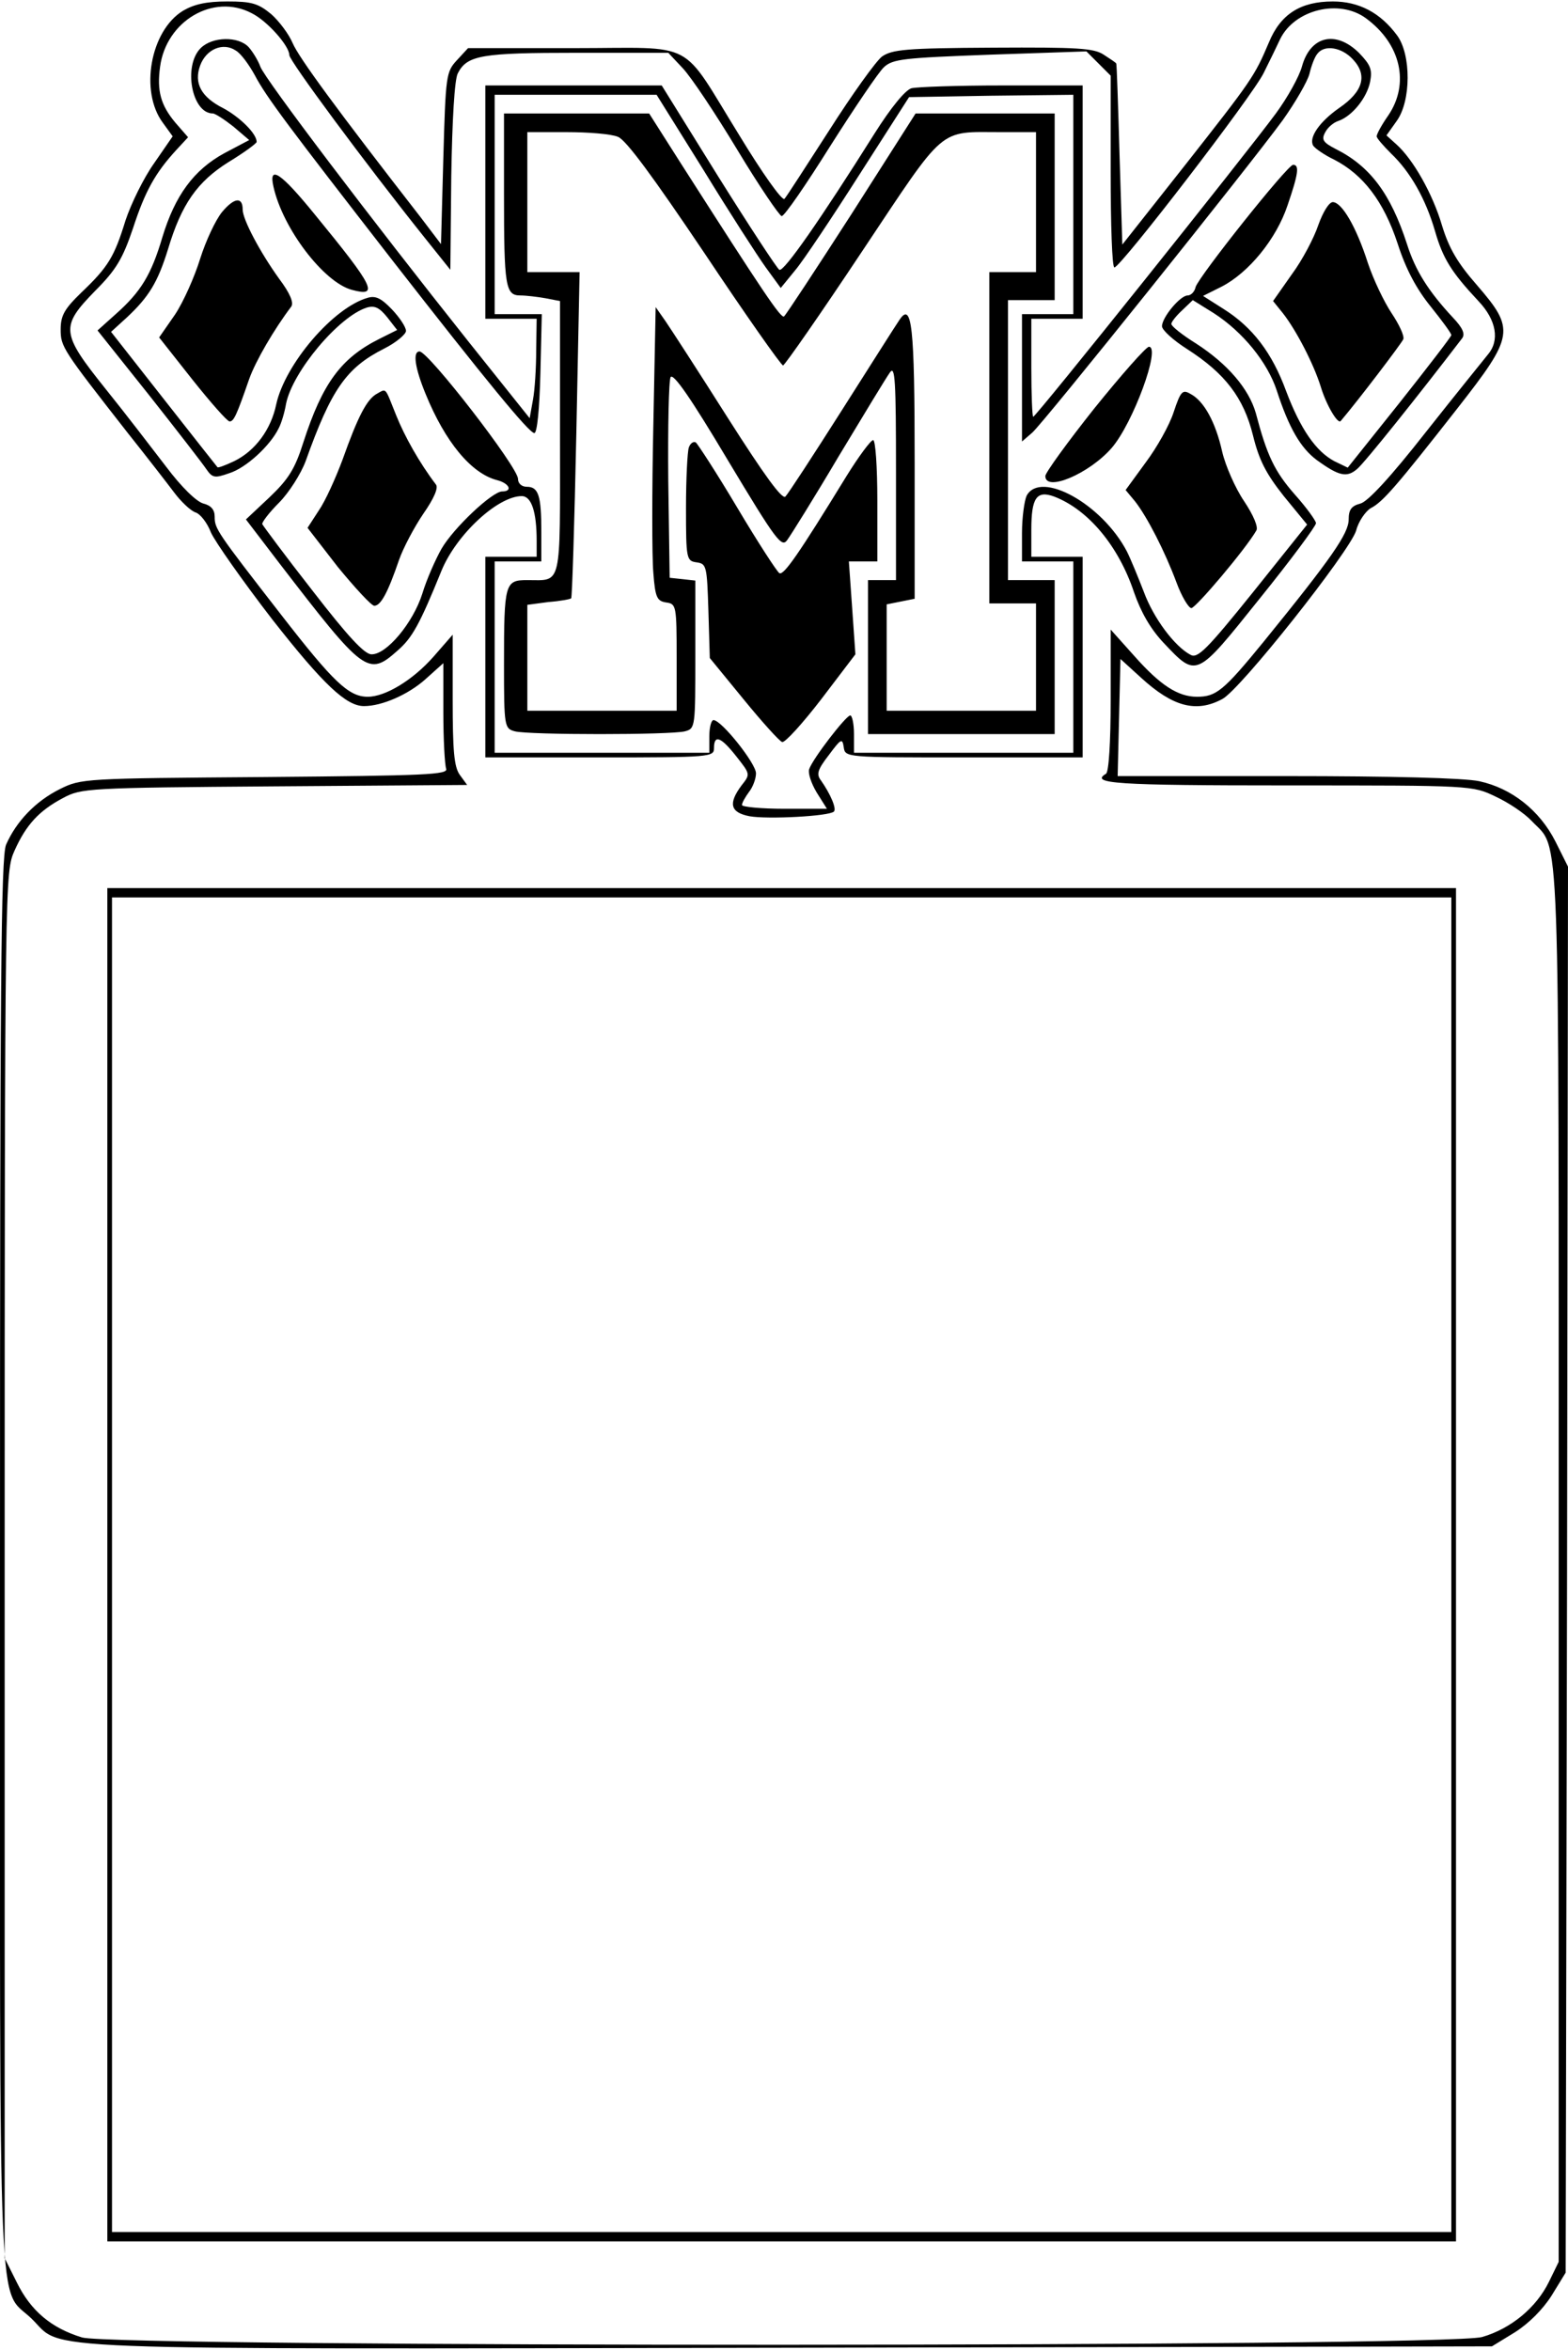
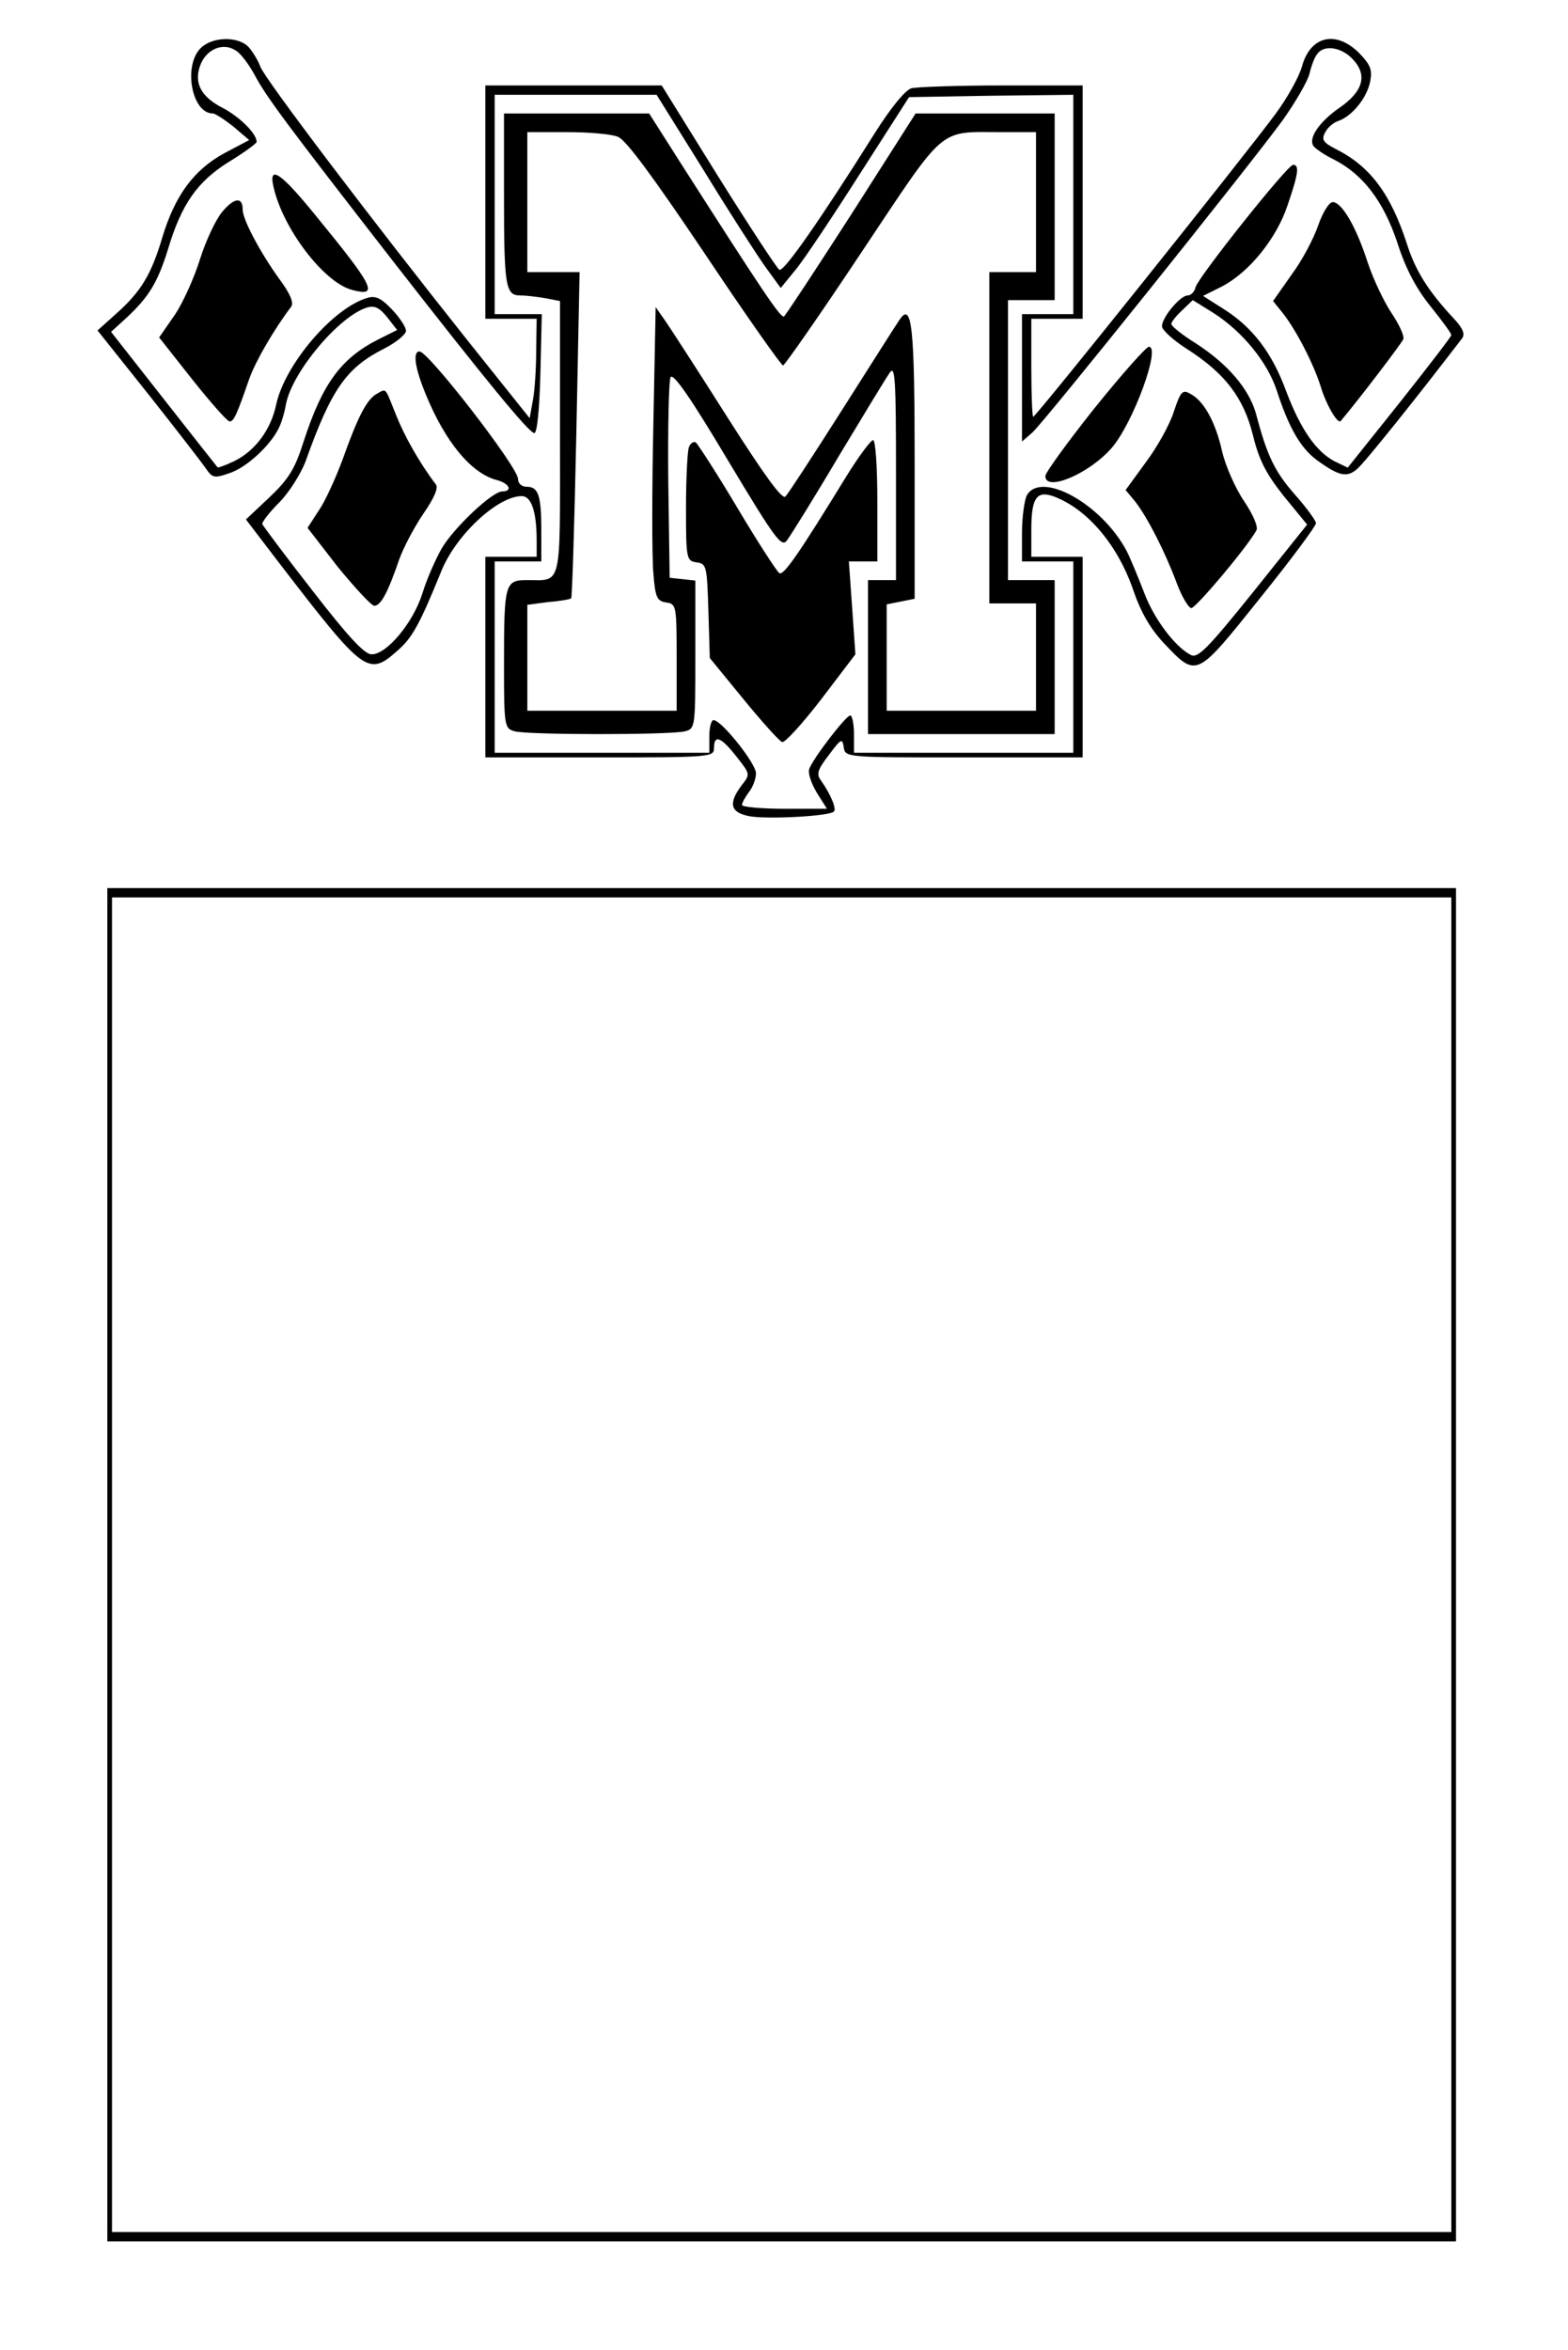
<svg xmlns="http://www.w3.org/2000/svg" version="1.0" width="88.700mm" height="132.952mm" viewBox="0 0 336 503" preserveAspectRatio="xMidYMid meet">
  <g transform="translate(0,503) scale(0.1,-0.1)" fill="#000000" stroke="none">
-     <path d="M392 5010 c-70 -43 -93 -173 -43 -240 l21 -29 -40 -58 c-22 -31 -49 -86 -61 -122 -24 -78 -37 -100 -95 -155 -36 -35 -44 -49 -44 -79 0 -37 4 -43 144 -222 39 -49 84 -107 99 -127 15 -20 35 -39 46 -43 10 -3 25 -22 33 -43 9 -20 68 -104 132 -187 109 -139 158 -185 196 -185 39 0 95 25 131 57 l39 35 0 -105 c0 -58 3 -112 6 -121 5 -13 -41 -15 -388 -18 -388 -3 -394 -3 -440 -26 -52 -26 -93 -69 -115 -119 -11 -27 -13 -298 -13 -1544 0 -1682 -6 -1543 68 -1615 71 -69 -45 -65 1623 -62 l1506 3 49 30 c30 19 60 49 79 79 l30 49 3 1507 2 1506 -27 54 c-34 67 -94 114 -163 129 -32 7 -189 11 -413 11 l-362 0 3 126 3 125 45 -41 c67 -61 117 -75 173 -45 38 19 273 316 287 361 5 20 20 41 31 48 26 13 56 48 186 214 122 156 124 169 42 264 -42 48 -60 79 -75 128 -20 68 -62 142 -98 174 l-21 19 22 31 c31 43 31 142 1 183 -36 49 -82 73 -138 73 -69 0 -112 -27 -137 -88 -31 -73 -36 -80 -179 -262 l-135 -171 -6 193 c-3 106 -6 194 -7 195 -1 2 -13 10 -27 19 -21 14 -56 16 -237 15 -188 -1 -216 -4 -238 -19 -13 -10 -64 -81 -113 -158 -49 -76 -92 -143 -96 -147 -5 -5 -48 56 -96 135 -130 210 -88 188 -355 188 l-227 0 -24 -26 c-23 -25 -24 -32 -29 -210 l-5 -184 -44 58 c-178 229 -261 342 -274 373 -8 19 -29 47 -46 62 -28 23 -42 27 -94 27 -45 0 -71 -6 -95 -20z m147 -5 c33 -16 81 -70 81 -90 0 -12 162 -231 289 -390 l56 -70 2 200 c2 122 7 208 14 221 20 39 51 44 255 44 l196 0 31 -33 c18 -19 70 -97 117 -175 47 -78 90 -141 95 -142 6 0 52 67 104 150 52 82 104 159 115 169 19 18 43 20 228 27 l206 7 26 -26 26 -26 0 -206 c0 -113 3 -205 8 -205 14 1 297 369 320 417 13 26 29 59 35 72 31 64 127 87 184 45 75 -55 94 -140 48 -208 -14 -20 -25 -40 -25 -45 0 -4 14 -20 31 -37 41 -39 74 -97 94 -166 17 -59 35 -88 93 -150 39 -41 46 -85 20 -115 -8 -10 -68 -84 -132 -165 -76 -97 -125 -150 -141 -154 -19 -5 -25 -13 -25 -34 0 -30 -36 -82 -183 -263 -85 -104 -101 -117 -142 -117 -41 0 -79 25 -134 87 l-51 57 0 -151 c0 -91 -4 -154 -10 -158 -35 -21 20 -25 388 -25 397 0 397 0 447 -24 28 -13 62 -36 77 -52 62 -66 58 40 58 -1596 l0 -1492 -21 -43 c-27 -55 -81 -100 -143 -118 -73 -22 -2928 -22 -3000 -1 -66 20 -110 57 -140 118 l-26 52 0 1485 c0 1474 1 1486 21 1531 25 56 53 86 104 113 39 21 52 22 453 25 l413 3 -16 22 c-12 17 -15 52 -15 161 l0 139 -41 -47 c-44 -50 -103 -86 -141 -86 -41 0 -74 32 -185 175 -139 179 -143 185 -143 211 0 15 -8 24 -24 28 -15 4 -47 35 -80 79 -30 39 -88 115 -130 167 -96 120 -97 133 -22 210 45 45 59 69 81 134 26 80 48 119 93 168 l25 27 -27 31 c-32 38 -40 69 -33 120 13 98 114 158 196 115z" />
    <path d="M430 4930 c-38 -38 -19 -140 26 -140 5 0 25 -13 44 -28 l34 -29 -53 -28 c-66 -36 -106 -91 -133 -180 -24 -81 -46 -117 -100 -165 l-39 -35 110 -138 c60 -76 115 -147 123 -159 13 -19 18 -20 49 -9 36 11 88 59 106 96 6 11 13 35 16 53 14 69 113 187 173 206 17 5 27 0 44 -21 l21 -27 -38 -19 c-82 -41 -122 -95 -163 -222 -18 -57 -32 -79 -73 -118 l-50 -47 71 -93 c183 -238 191 -244 254 -188 31 27 47 55 94 171 32 78 121 160 172 160 21 0 32 -34 32 -96 l0 -34 -55 0 -55 0 0 -215 0 -215 245 0 c238 0 245 1 245 20 0 30 15 24 48 -18 30 -38 30 -38 11 -62 -29 -39 -24 -58 17 -66 39 -7 171 0 181 10 6 6 -7 37 -28 67 -10 13 -7 23 17 54 26 35 29 37 32 17 3 -22 4 -22 258 -22 l254 0 0 215 0 215 -55 0 -55 0 0 58 c0 68 11 85 49 71 73 -28 138 -106 171 -205 15 -43 35 -78 63 -108 72 -76 69 -77 206 94 67 83 121 156 121 162 0 5 -20 33 -45 61 -44 50 -60 84 -84 175 -15 52 -60 105 -128 149 -29 18 -53 37 -53 42 0 4 10 17 23 29 l23 22 45 -28 c62 -40 115 -105 135 -166 26 -80 51 -123 86 -149 47 -34 64 -38 86 -19 16 13 134 161 225 280 7 9 2 22 -20 45 -52 56 -80 100 -98 157 -35 108 -79 167 -153 204 -27 14 -31 20 -22 36 5 10 18 21 28 24 29 10 61 49 68 84 5 26 1 36 -24 62 -50 49 -104 36 -122 -29 -6 -22 -31 -67 -56 -101 -64 -87 -514 -650 -520 -650 -2 0 -4 47 -4 105 l0 105 55 0 55 0 0 250 0 250 -172 0 c-95 0 -183 -3 -195 -6 -13 -4 -43 -40 -79 -97 -115 -183 -195 -298 -204 -292 -5 3 -64 93 -131 200 l-121 195 -189 0 -189 0 0 -250 0 -250 55 0 55 0 -1 -67 c0 -38 -3 -86 -7 -107 l-7 -39 -131 164 c-210 264 -435 561 -446 589 -5 14 -17 33 -25 42 -22 24 -78 23 -103 -2z m116 -58 c24 -46 73 -111 295 -397 201 -258 292 -369 304 -370 6 0 11 51 13 128 l3 127 -51 0 -50 0 0 235 0 235 173 0 174 0 101 -162 c55 -90 115 -183 133 -208 l32 -44 31 38 c17 20 79 113 137 204 l107 167 176 3 176 2 0 -235 0 -235 -55 0 -55 0 0 -137 0 -136 22 19 c25 22 464 570 537 670 27 38 53 83 57 99 4 17 11 36 17 43 15 20 52 14 76 -12 32 -34 22 -69 -29 -104 -43 -30 -66 -64 -56 -81 4 -6 24 -20 45 -30 62 -32 106 -89 136 -180 18 -56 41 -98 71 -135 24 -30 44 -57 44 -61 0 -3 -50 -68 -111 -145 l-111 -139 -29 14 c-39 21 -72 68 -103 150 -30 82 -72 137 -134 176 l-44 28 40 20 c58 30 117 102 141 174 23 67 26 87 12 87 -12 0 -202 -239 -209 -262 -2 -10 -10 -18 -17 -18 -16 0 -55 -47 -55 -66 0 -8 24 -30 54 -49 81 -52 121 -104 141 -185 13 -53 28 -82 66 -130 l50 -61 -116 -145 c-99 -123 -119 -143 -134 -134 -34 18 -79 78 -100 135 -12 31 -28 70 -36 86 -53 102 -185 175 -215 120 -5 -11 -10 -47 -10 -80 l0 -61 55 0 55 0 0 -205 0 -205 -235 0 -235 0 0 40 c0 22 -4 40 -8 40 -9 0 -80 -92 -88 -115 -3 -8 4 -30 16 -50 l22 -35 -91 0 c-50 0 -91 4 -91 8 0 5 7 17 15 28 8 10 15 28 15 40 0 21 -74 114 -91 114 -5 0 -9 -16 -9 -35 l0 -35 -230 0 -230 0 0 205 0 205 50 0 50 0 0 64 c0 77 -6 96 -31 96 -11 0 -19 7 -19 17 0 25 -192 273 -211 273 -15 0 -10 -35 13 -91 42 -103 98 -171 154 -185 26 -7 33 -24 10 -24 -21 0 -104 -78 -130 -123 -13 -23 -32 -66 -41 -96 -20 -63 -77 -131 -109 -130 -15 0 -51 39 -126 136 -58 74 -106 139 -108 143 -1 4 15 25 36 46 21 21 47 62 57 89 55 154 87 200 168 241 26 13 47 31 47 38 0 8 -13 28 -30 46 -23 24 -35 30 -52 25 -74 -21 -177 -142 -196 -228 -11 -54 -45 -100 -90 -122 -19 -9 -35 -15 -36 -13 -1 1 -53 67 -115 146 l-113 144 34 31 c47 44 66 75 88 146 29 97 63 145 130 187 33 20 60 40 60 43 0 18 -36 53 -71 72 -48 24 -64 54 -50 92 13 35 49 50 76 32 11 -6 29 -31 41 -53z" />
    <path d="M1080 4618 c0 -199 3 -218 35 -218 12 0 37 -3 54 -6 l31 -6 0 -293 c0 -325 5 -305 -70 -305 -48 0 -50 -6 -50 -181 0 -133 1 -137 23 -143 29 -8 335 -8 365 0 22 6 22 9 22 165 l0 158 -27 3 -28 3 -3 208 c-1 114 1 214 5 222 6 9 44 -46 122 -177 105 -175 116 -189 128 -172 8 11 58 91 110 179 53 88 102 169 110 180 11 16 13 -16 13 -213 l0 -232 -30 0 -30 0 0 -165 0 -165 200 0 200 0 0 165 0 165 -50 0 -50 0 0 300 0 300 50 0 50 0 0 200 0 200 -149 0 -149 0 -137 -215 c-76 -118 -141 -217 -145 -220 -7 -4 -44 51 -221 328 l-68 107 -156 0 -155 0 0 -172z m244 122 c17 -6 75 -85 186 -250 88 -132 164 -240 168 -240 4 1 80 110 169 244 182 273 162 256 299 256 l74 0 0 -150 0 -150 -50 0 -50 0 0 -355 0 -355 50 0 50 0 0 -115 0 -115 -160 0 -160 0 0 114 0 114 30 6 30 6 0 292 c0 295 -6 346 -33 305 -7 -10 -62 -97 -123 -193 -61 -96 -115 -179 -121 -185 -7 -7 -46 47 -123 168 -62 98 -123 192 -134 208 l-21 30 -5 -254 c-3 -139 -3 -281 0 -315 4 -54 8 -61 28 -64 21 -3 22 -7 22 -118 l0 -114 -160 0 -160 0 0 114 0 113 45 6 c26 2 47 6 49 8 2 2 7 160 11 352 l7 347 -56 0 -56 0 0 150 0 150 84 0 c47 0 96 -4 110 -10z" />
    <path d="M586 4633 c20 -90 108 -205 168 -221 59 -16 48 6 -79 161 -73 90 -100 108 -89 60z" />
    <path d="M476 4579 c-14 -17 -35 -62 -47 -100 -12 -39 -36 -93 -54 -120 l-34 -49 71 -90 c39 -49 75 -90 80 -90 9 0 15 13 42 91 14 39 53 106 90 155 6 8 -2 28 -26 60 -41 57 -78 127 -78 148 0 28 -18 26 -44 -5z" />
    <path d="M2825 4551 c-9 -27 -34 -75 -57 -106 l-40 -57 21 -26 c29 -37 66 -109 81 -157 12 -40 37 -82 43 -74 39 46 130 166 134 175 3 7 -9 32 -25 56 -16 24 -39 72 -51 108 -25 78 -56 130 -75 130 -8 0 -21 -21 -31 -49z" />
    <path d="M2345 4158 c-58 -73 -105 -138 -105 -145 0 -35 94 5 142 60 46 53 106 217 80 217 -6 0 -59 -60 -117 -132z" />
    <path d="M807 4189 c-21 -12 -40 -48 -73 -141 -15 -40 -37 -89 -51 -109 l-24 -37 65 -84 c37 -45 72 -83 78 -83 14 0 29 28 53 98 9 26 33 71 52 99 23 33 33 56 27 63 -35 46 -67 103 -85 148 -25 62 -20 58 -42 46z" />
    <path d="M2515 4150 c-9 -28 -36 -76 -60 -108 l-43 -59 20 -24 c26 -33 64 -107 89 -174 11 -30 26 -55 32 -55 10 1 116 126 139 166 5 7 -6 33 -26 63 -19 28 -40 76 -47 106 -14 63 -39 109 -68 124 -17 10 -21 6 -36 -39z" />
    <path d="M1476 4074 c-3 -9 -6 -67 -6 -129 0 -110 1 -114 23 -117 21 -3 22 -8 25 -104 l3 -101 72 -88 c40 -49 77 -90 83 -92 6 -2 44 40 84 92 l73 96 -7 100 -7 99 31 0 30 0 0 130 c0 73 -4 130 -9 130 -5 0 -31 -35 -57 -77 -103 -168 -135 -214 -144 -208 -5 3 -46 66 -90 140 -44 74 -85 137 -89 140 -5 3 -12 -2 -15 -11z" />
    <path d="M230 1680 l0 -1450 1445 0 1445 0 0 1450 0 1450 -1445 0 -1445 0 0 -1450z m2880 0 l0 -1430 -1435 0 -1435 0 0 1430 0 1430 1435 0 1435 0 0 -1430z" />
  </g>
</svg>